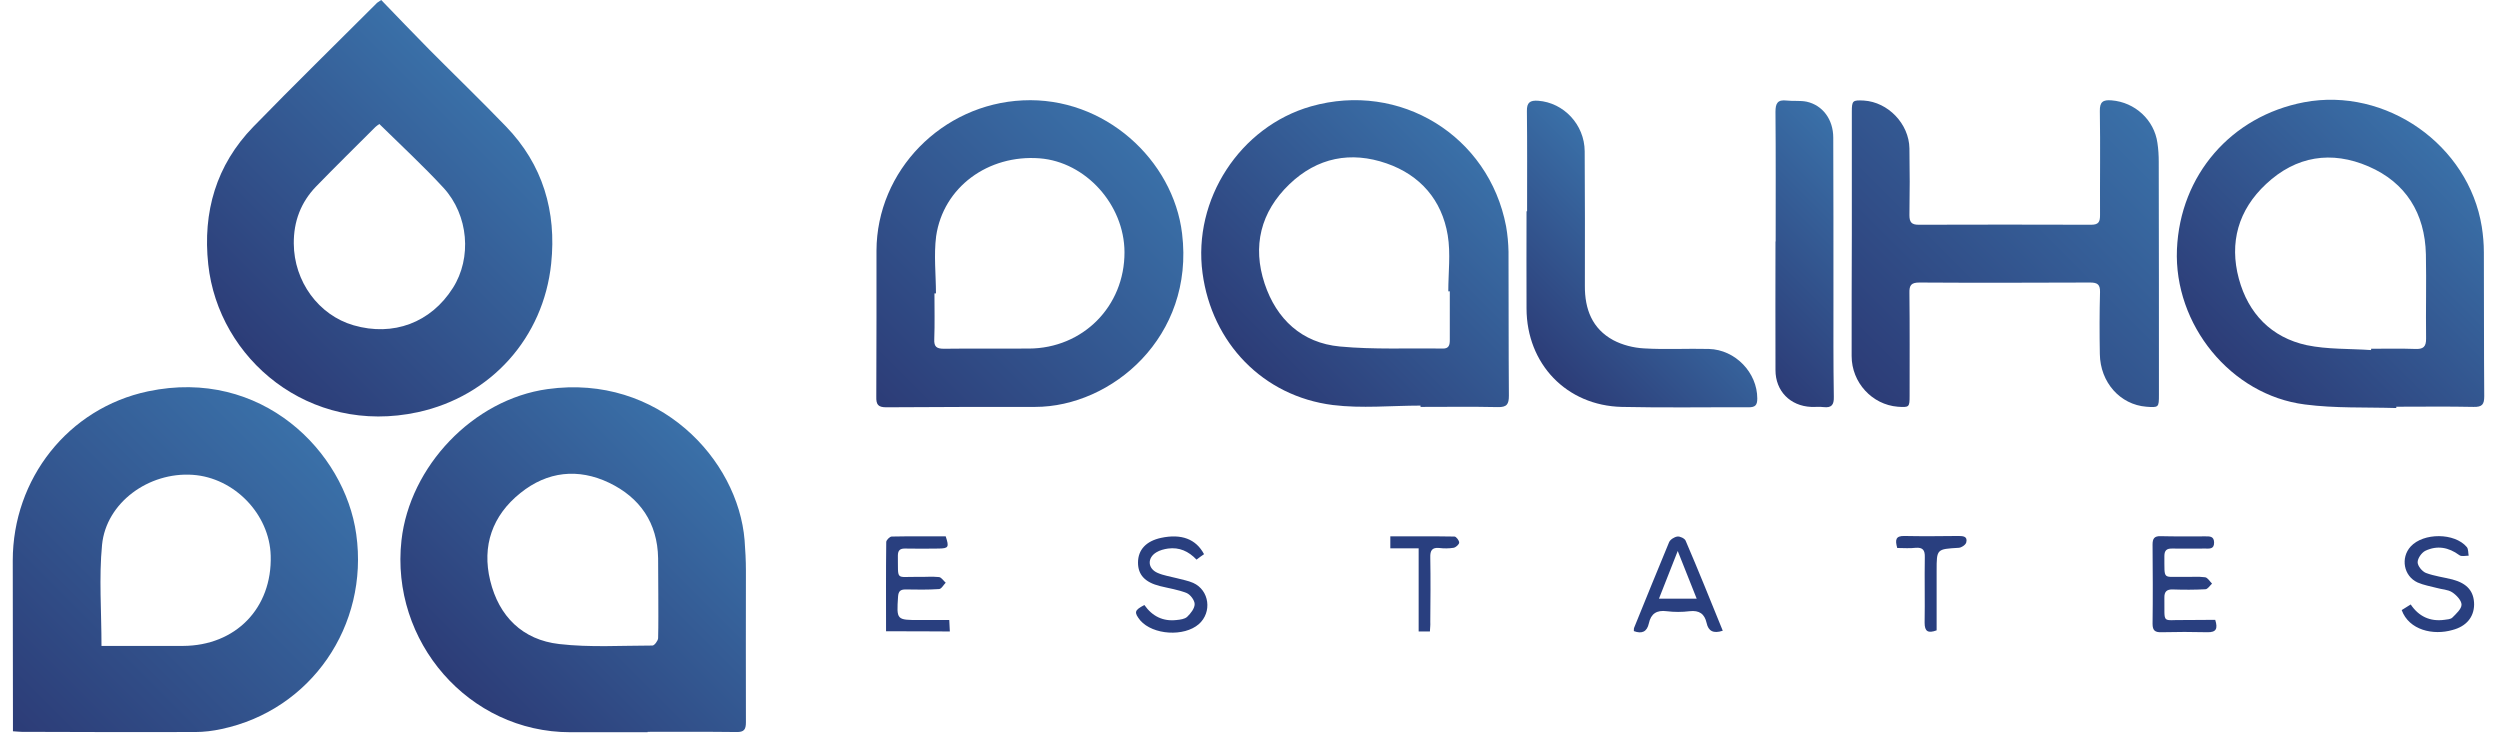
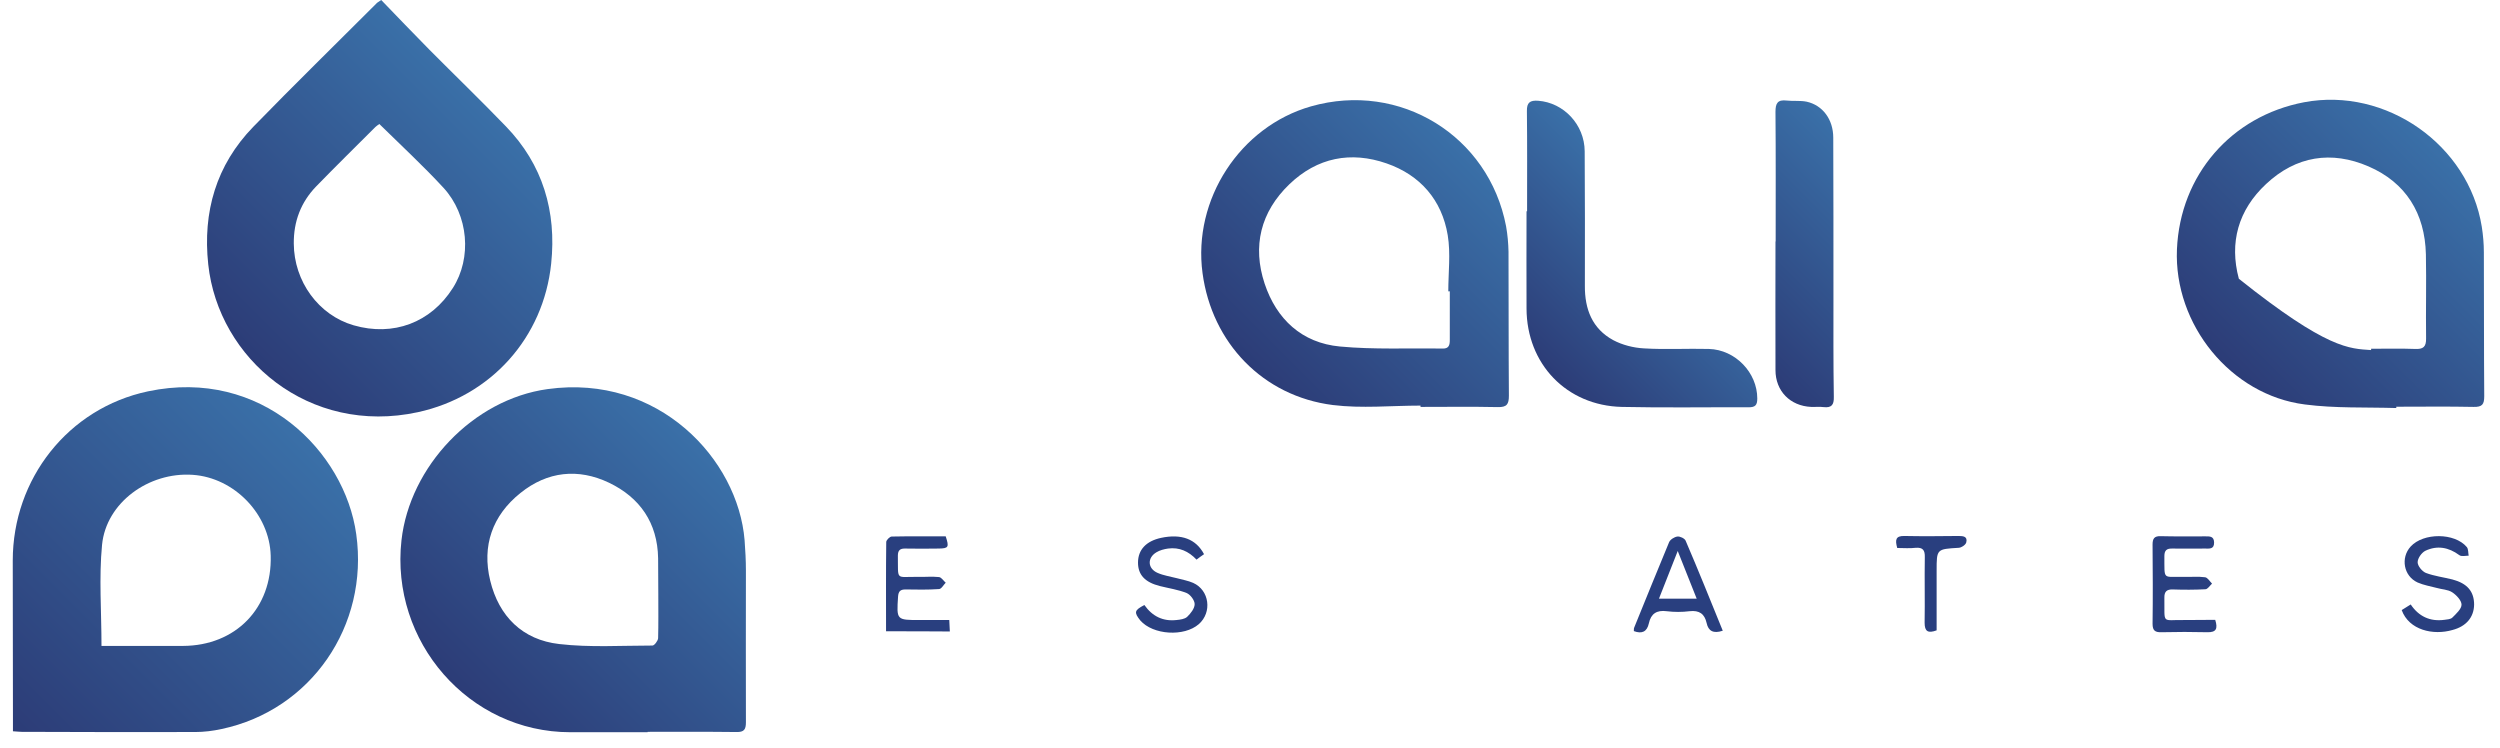
<svg xmlns="http://www.w3.org/2000/svg" version="1.1" id="katman_1" x="0px" y="0px" viewBox="0 0 1332.6 398.9" style="enable-background:new 0 0 1332.6 398.9;" xml:space="preserve">
  <style type="text/css">
	.st0{fill:url(#SVGID_1_);}
	.st1{fill:url(#SVGID_2_);}
	.st2{fill:url(#SVGID_3_);}
	.st3{fill:url(#SVGID_4_);}
	.st4{fill:url(#SVGID_5_);}
	.st5{fill:url(#SVGID_6_);}
	.st6{fill:url(#SVGID_7_);}
	.st7{fill:url(#SVGID_8_);}
	.st8{fill:url(#SVGID_9_);}
	.st9{fill:#293F7F;}
</style>
  <g>
    <g>
      <linearGradient id="SVGID_1_" gradientUnits="userSpaceOnUse" x1="253.464" y1="376.684" x2="383.716" y2="246.431">
        <stop offset="0" style="stop-color:#2C3C77" />
        <stop offset="1" style="stop-color:#3A70A8" />
      </linearGradient>
      <path class="st0" d="M345.2,390.3c-13.7,0-27.4,0-41.2,0C249.8,390.3,208,341.9,214,288c4.4-39.3,38.1-75.1,77.9-80.6    c59.1-8.2,101.5,37.4,105,80.6c0.4,5.4,0.7,10.8,0.7,16.2c0,26.9-0.1,53.9,0,80.8c0,3.9-1,5.3-5.1,5.2    c-15.8-0.2-31.5-0.1-47.3-0.1C345.2,390.2,345.2,390.2,345.2,390.3z M350.9,316.9C350.8,316.9,350.8,316.9,350.9,316.9    c-0.1-6.4,0-12.9-0.1-19.3c-0.3-18.9-9.7-32.4-26.2-40.3c-16.4-7.8-32.8-6.1-47.2,5.5c-15,12-20.6,28.2-16.1,46.7    c4.6,19,17.2,31.6,36.8,33.8c16.4,1.9,33.1,0.8,49.7,0.8c1,0,2.9-2.5,3-3.9C351,332.5,350.9,324.7,350.9,316.9z" />
      <linearGradient id="SVGID_2_" gradientUnits="userSpaceOnUse" x1="7.238" y1="390.088" x2="163.939" y2="233.387">
        <stop offset="0" style="stop-color:#2C3C77" />
        <stop offset="1" style="stop-color:#3A70A8" />
      </linearGradient>
      <path class="st1" d="M6.9,389.8c0-2.6,0-4.6,0-6.6c0-28.1-0.1-56.2-0.1-84.4c0-43.5,29.5-81.2,72.1-90.2    c60.5-12.8,104.9,32.1,111,76.2c6.8,48.7-24.1,93.7-71.8,103.8c-4.6,1-9.4,1.6-14.1,1.6c-30.8,0.1-61.7,0-92.5-0.1    C10.3,390.1,9,389.9,6.9,389.8z M54.1,344.3c14.7,0,29,0,43.4,0c28.1-0.1,47.6-20.1,46.8-48.1c-0.6-22.1-19.4-41.6-41.6-43.1    c-23.4-1.6-46.1,14.8-48.3,37.3C52.7,307.9,54.1,325.8,54.1,344.3z" />
      <linearGradient id="SVGID_3_" gradientUnits="userSpaceOnUse" x1="137.318" y1="195.427" x2="267.954" y2="64.791">
        <stop offset="0" style="stop-color:#2C3C77" />
        <stop offset="1" style="stop-color:#3A70A8" />
      </linearGradient>
      <path class="st2" d="M203.2,0c8.5,8.8,16.9,17.6,25.5,26.3c13.6,13.7,27.5,27.1,40.9,41c19.8,20.4,27.1,45.5,24.2,73.2    c-4.1,39.5-32.1,70.7-71,79.2c-58,12.6-106.4-28.4-111.8-78.8c-3-27.9,4.2-52.9,24-73.3c21.6-22.2,43.8-43.9,65.7-65.8    C201,1.4,201.5,1.2,203.2,0z M202.2,66.1c-0.8,0.6-1.5,1-2.1,1.6c-10.5,10.5-21.2,21-31.6,31.7c-8.1,8.4-12,18.6-11.9,30.4    c0.1,20.2,13.2,38.2,31.9,43.6c21.1,6.1,41.2-1.4,52.9-19.9c10.2-16,8.4-38.8-5-53.4C225.7,88.5,214,77.7,202.2,66.1z" />
    </g>
    <g>
      <linearGradient id="SVGID_4_" gradientUnits="userSpaceOnUse" x1="675.49" y1="204.781" x2="791.527" y2="88.744">
        <stop offset="0" style="stop-color:#2C3C77" />
        <stop offset="1" style="stop-color:#3A70A8" />
      </linearGradient>
      <path class="st3" d="M757.2,216.2c-15.6,0-31.3,1.6-46.7-0.3c-37.3-4.7-64.5-33.1-69.5-70.3c-5.3-39.3,20-78.1,57.8-88.9    c47.4-13.5,94.8,15.6,104,63.9c0.8,4.5,1.2,9.1,1.3,13.6c0.1,25.6,0,51.2,0.2,76.7c0,4.6-1.1,6.2-5.9,6.1    c-13.7-0.3-27.4-0.1-41.2-0.1C757.2,216.7,757.2,216.5,757.2,216.2z M772.8,155.3c-0.3,0-0.5,0-0.8,0c0-10,1.3-20.2-0.3-29.9    c-3.1-18.8-14.7-32.1-32.6-38.3c-19-6.6-36.9-3.2-51.8,11.1c-15.4,14.8-19.8,33.1-13.2,53c6.3,18.9,19.8,31.6,40.1,33.5    c18.1,1.7,36.5,0.8,54.8,1.1c3.4,0.1,3.8-2,3.8-4.6C772.8,172.6,772.8,164,772.8,155.3z" />
      <linearGradient id="SVGID_5_" gradientUnits="userSpaceOnUse" x1="1195.726" y1="204.671" x2="1311.561" y2="88.837">
        <stop offset="0" style="stop-color:#2C3C77" />
        <stop offset="1" style="stop-color:#3A70A8" />
      </linearGradient>
-       <path class="st4" d="M1277.3,217.5c-16.2-0.5-32.6,0.2-48.7-1.9c-39.5-5-69.9-42.6-68.2-82.7c1.7-39.6,28.9-71,67.8-78.4    c43.6-8.2,87.7,22.7,94.7,66.4c0.7,4.5,1.1,9.1,1.1,13.6c0.1,25.6,0,51.2,0.2,76.7c0,4.4-1.1,5.8-5.7,5.7    c-13.7-0.3-27.4-0.1-41.2-0.1C1277.4,217.2,1277.3,217.4,1277.3,217.5z M1263.9,186.6c0-0.2,0-0.5,0-0.7c7.8,0,15.6-0.2,23.4,0.1    c4.3,0.2,6-1,5.9-5.7c-0.2-14.9,0.2-29.8-0.1-44.7c-0.5-21.9-10.7-38.3-30.6-46.9c-19.7-8.5-38.6-5.6-54.6,9.4    c-14.8,13.8-19.7,31.2-14.5,50.5c5,18.5,17.3,31.3,36.2,35.4C1240.7,186.3,1252.4,185.8,1263.9,186.6z" />
+       <path class="st4" d="M1277.3,217.5c-16.2-0.5-32.6,0.2-48.7-1.9c-39.5-5-69.9-42.6-68.2-82.7c1.7-39.6,28.9-71,67.8-78.4    c43.6-8.2,87.7,22.7,94.7,66.4c0.7,4.5,1.1,9.1,1.1,13.6c0.1,25.6,0,51.2,0.2,76.7c0,4.4-1.1,5.8-5.7,5.7    c-13.7-0.3-27.4-0.1-41.2-0.1C1277.4,217.2,1277.3,217.4,1277.3,217.5z M1263.9,186.6c0-0.2,0-0.5,0-0.7c7.8,0,15.6-0.2,23.4,0.1    c4.3,0.2,6-1,5.9-5.7c-0.2-14.9,0.2-29.8-0.1-44.7c-0.5-21.9-10.7-38.3-30.6-46.9c-19.7-8.5-38.6-5.6-54.6,9.4    c-14.8,13.8-19.7,31.2-14.5,50.5C1240.7,186.3,1252.4,185.8,1263.9,186.6z" />
      <linearGradient id="SVGID_6_" gradientUnits="userSpaceOnUse" x1="468.211" y1="216.036" x2="606.639" y2="77.609">
        <stop offset="0" style="stop-color:#2C3C77" />
        <stop offset="1" style="stop-color:#3A70A8" />
      </linearGradient>
-       <path class="st5" d="M467.2,169.3c0-11.9,0-23.7,0-35.6c0.1-42.8,35-78.2,78-80.2c43.6-2.1,80.2,31.8,84.9,71    c6.7,55-37.5,92.4-78.4,92.4c-26.4,0-52.9,0-79.3,0.2c-4.4,0-5.4-1.5-5.3-5.6C467.2,197.4,467.1,183.4,467.2,169.3    C467.1,169.3,467.2,169.3,467.2,169.3z M498.9,156.4c-0.3,0-0.5,0-0.8,0c0,8.1,0.2,16.3-0.1,24.4c-0.2,4.1,1.3,5.1,5.2,5.1    c15.1-0.2,30.2,0,45.2-0.1c28.8-0.1,51.1-22.5,51-51.4c-0.1-25.3-20.7-48.1-45.2-50c-27.5-2.1-51.4,15.4-55.2,41.5    C497.7,136,498.9,146.3,498.9,156.4z" />
      <linearGradient id="SVGID_7_" gradientUnits="userSpaceOnUse" x1="995.252" y1="209.226" x2="1142.858" y2="61.62">
        <stop offset="0" style="stop-color:#2C3C77" />
        <stop offset="1" style="stop-color:#3A70A8" />
      </linearGradient>
-       <path class="st6" d="M987.1,124.7c0-21.7,0-43.4,0-65.1c0-6,0.4-6.3,6.4-6c12.9,0.8,24.1,12.4,24.3,25.5c0.2,11.9,0.2,23.7,0,35.6    c0,3.7,1.1,5.1,4.9,5.1c30.7-0.1,61.4-0.1,92,0c4.1,0,4.7-1.7,4.7-5.2c-0.1-18.5,0.2-36.9-0.1-55.4c-0.1-4.9,1.7-6.1,6.3-5.7    c12.4,1,22.7,10.4,24.4,22.7c0.5,3.3,0.7,6.7,0.7,10.1c0.1,41.4,0.1,82.7,0.1,124.1c0,6.8-0.1,6.9-6.7,6.4    c-14-1.1-24.6-13-24.8-28.1c-0.2-11-0.2-22,0.1-33c0.1-4.1-1.4-5.1-5.3-5.1c-30.3,0.1-60.7,0.2-91,0c-4.4,0-5.4,1.5-5.3,5.5    c0.2,18.3,0.1,36.6,0.1,54.9c0,6.1-0.2,6.2-6.3,5.8c-13.7-1.1-24.6-12.9-24.6-27C987,168.1,987,146.4,987.1,124.7    C987.1,124.7,987.1,124.7,987.1,124.7z" />
      <linearGradient id="SVGID_8_" gradientUnits="userSpaceOnUse" x1="818.581" y1="192.169" x2="893" y2="117.749">
        <stop offset="0" style="stop-color:#2C3C77" />
        <stop offset="1" style="stop-color:#3A70A8" />
      </linearGradient>
      <path class="st7" d="M814,112.6c0-17.8,0.1-35.6-0.1-53.4c-0.1-4.6,1.7-5.8,6-5.5c13.6,1,24.7,12.7,24.8,26.9    c0.1,23.9,0.2,47.8,0.1,71.7c-0.1,12.5,3.9,22.9,15.1,29c4.9,2.6,10.8,4.1,16.4,4.4c11.5,0.7,23.1,0,34.6,0.3    c14.2,0.4,25.8,12.7,25.8,26.4c0,3.5-1,4.7-4.6,4.7c-22.5-0.1-45.1,0.3-67.6-0.2c-29.5-0.7-50.7-22.9-50.8-52.4    c-0.1-17.3,0-34.6,0-51.9C813.7,112.6,813.8,112.6,814,112.6z" />
      <linearGradient id="SVGID_9_" gradientUnits="userSpaceOnUse" x1="918.953" y1="178.374" x2="1004.979" y2="92.348">
        <stop offset="0" style="stop-color:#2C3C77" />
        <stop offset="1" style="stop-color:#3A70A8" />
      </linearGradient>
      <path class="st8" d="M946.5,128.7c0-23,0.1-46.1-0.1-69.1c0-4.5,1.1-6.6,6-6c3.5,0.4,7.2-0.1,10.6,0.6c8.6,1.9,14.2,9.5,14.2,19.2    c0.1,27.9,0.1,55.9,0.1,83.8c0,18.1-0.1,36.2,0.2,54.4c0.1,4.2-1.2,5.9-5.5,5.4c-2.2-0.3-4.4,0-6.6-0.1c-11.2-0.5-19-8.5-19-19.6    c-0.1-22.9,0-45.7,0-68.6C946.4,128.7,946.4,128.7,946.5,128.7z" />
      <path class="st9" d="M472.3,336.5c0-16.1-0.1-31.9,0.1-47.6c0-1,1.9-2.9,2.9-2.9c9.6-0.2,19.3-0.1,28.8-0.1    c1.9,5.8,1.5,6.4-3.7,6.5c-5.9,0.1-11.9,0.1-17.8,0c-2.8-0.1-4,0.9-4,3.8c0.2,13.7-1.4,11.1,10.7,11.3c3.7,0.1,7.5-0.3,11.2,0.1    c1.3,0.1,2.4,2,3.6,3c-1.2,1.2-2.3,3.4-3.6,3.4c-5.9,0.4-11.9,0.3-17.8,0.2c-2.7,0-3.8,0.9-4,3.8c-0.8,12.5-0.9,12.5,11.5,12.5    c5.1,0,10.1,0,15.8,0c0.1,2.1,0.2,3.9,0.3,6.1C495,336.5,484.1,336.5,472.3,336.5z" />
      <path class="st9" d="M1180.8,330.4c1.5,4.8,0.5,6.7-4.2,6.6c-8.1-0.2-16.3-0.2-24.4,0c-3.4,0.1-4.8-0.8-4.8-4.5    c0.2-14.1,0.1-28.1,0-42.2c0-3.2,0.9-4.6,4.3-4.5c8,0.2,15.9,0.1,23.9,0.1c2.3,0,4.5-0.1,4.6,3.2c0.1,3.8-2.6,3.3-4.9,3.3    c-5.8,0-11.5,0.1-17.3,0c-3-0.1-4.3,0.9-4.3,4c0.1,13.3-1.1,10.8,10.5,11.1c3.7,0.1,7.5-0.3,11.2,0.2c1.4,0.2,2.5,2.2,3.7,3.4    c-1.2,1.1-2.3,3-3.6,3c-5.7,0.3-11.5,0.3-17.3,0.1c-3.2-0.1-4.6,1.1-4.5,4.5c0.2,14.6-1.7,11.5,11.1,11.8    C1170.2,330.5,1175.4,330.4,1180.8,330.4z" />
      <path class="st9" d="M918.3,336.2c-5.1,1.7-7.7,0.1-8.6-4.1c-1.1-4.9-3.9-6.9-9.1-6.3c-4,0.5-8.2,0.5-12.2,0    c-5.3-0.7-8.4,1.3-9.5,6.5c-1,4.5-3.7,5.7-8,4.1c0.1-0.6-0.1-1.3,0.2-1.9c6.2-15.2,12.3-30.4,18.6-45.5c0.6-1.4,2.8-2.8,4.4-3    c1.4-0.2,3.9,1,4.4,2.2C905.3,304,911.7,320,918.3,336.2z M894.3,293.7c-3.6,9.2-6.7,17-10,25.4c7.2,0,13.3,0,20.1,0    C901.1,310.7,898,302.9,894.3,293.7z" />
      <path class="st9" d="M610,322.5c4.3,6.1,10,8.8,17.1,8c2-0.2,4.4-0.5,5.7-1.7c1.9-1.8,4-4.5,4-6.8c0-2-2.3-5.1-4.3-5.9    c-4.5-1.8-9.4-2.5-14.2-3.7c-8-2-11.7-6-11.7-12.5c0-6.9,4.4-11.5,12.3-13.2c10.8-2.3,18.6,0.6,22.9,8.7c-1.3,0.9-2.6,1.8-4,2.9    c-4.3-4.5-9.2-6.7-15.2-5.9c-2.1,0.3-4.4,0.9-6.2,2c-5,3-4.7,8.7,0.7,11c3.2,1.4,6.8,1.9,10.2,2.8c2.9,0.8,6,1.3,8.7,2.5    c8.7,3.9,10.2,15.7,3,22c-7.8,6.8-24.4,5.8-31.2-2C604.4,326.4,604.6,325.3,610,322.5z" />
      <path class="st9" d="M1280.2,325.2c1.6-1,3-1.9,4.8-3c4.3,6.4,10.3,9.2,17.9,8.2c1.5-0.2,3.4-0.3,4.3-1.2c2-2,4.9-4.6,4.9-6.9    c0-2.2-2.7-5.1-5-6.6c-2.3-1.5-5.5-1.5-8.2-2.3c-3.4-0.9-7-1.5-10.2-2.9c-7.5-3.4-9.2-13.2-3.7-19.2c6.8-7.4,23.4-7.4,29.9,0.3    c0.9,1.1,0.7,3.1,1,4.6c-1.7,0-3.9,0.6-5-0.3c-5.7-4.2-11.8-5.3-18.1-2.3c-2,1-4.1,4-4.1,6.1c0,2,2.4,4.9,4.4,5.7    c4.5,1.7,9.5,2.3,14.2,3.5c7.9,2.1,11.5,6.4,11.5,13.4c-0.1,6.7-4.2,11.6-11.5,13.5C1297,338.8,1284.1,335.9,1280.2,325.2z" />
      <path class="st9" d="M1011.3,292.1c-1.2-4.3-0.9-6.5,3.8-6.4c9.6,0.2,19.3,0.1,28.9,0c2.4,0,4.9,0.2,4.1,3.4    c-0.3,1.3-2.5,2.8-4,2.9c-11.8,0.7-11.8,0.6-11.8,12.2c0,10.6,0,21.3,0,31.8c-4.6,1.7-6.4,0.6-6.4-4c0.2-11.7-0.1-23.4,0.1-35    c0.1-3.7-1-5.3-4.9-5C1018,292.4,1014.8,292.1,1011.3,292.1z" />
-       <path class="st9" d="M762.2,336.6c-2.2,0-3.8,0-6,0c0-14.7,0-29.2,0-44.3c-5.3,0-10.1,0-15.1,0c0-2.4,0-4.2,0-6.4    c11.6,0,22.9-0.1,34.2,0.1c0.9,0,2.5,2.1,2.5,3.2c0,1-1.8,2.6-3,2.8c-2.5,0.4-5.1,0.4-7.6,0.1c-3.9-0.4-4.9,1.4-4.8,5    c0.2,11.5,0.1,23,0,34.5C762.5,333.1,762.3,334.5,762.2,336.6z" />
    </g>
  </g>
</svg>